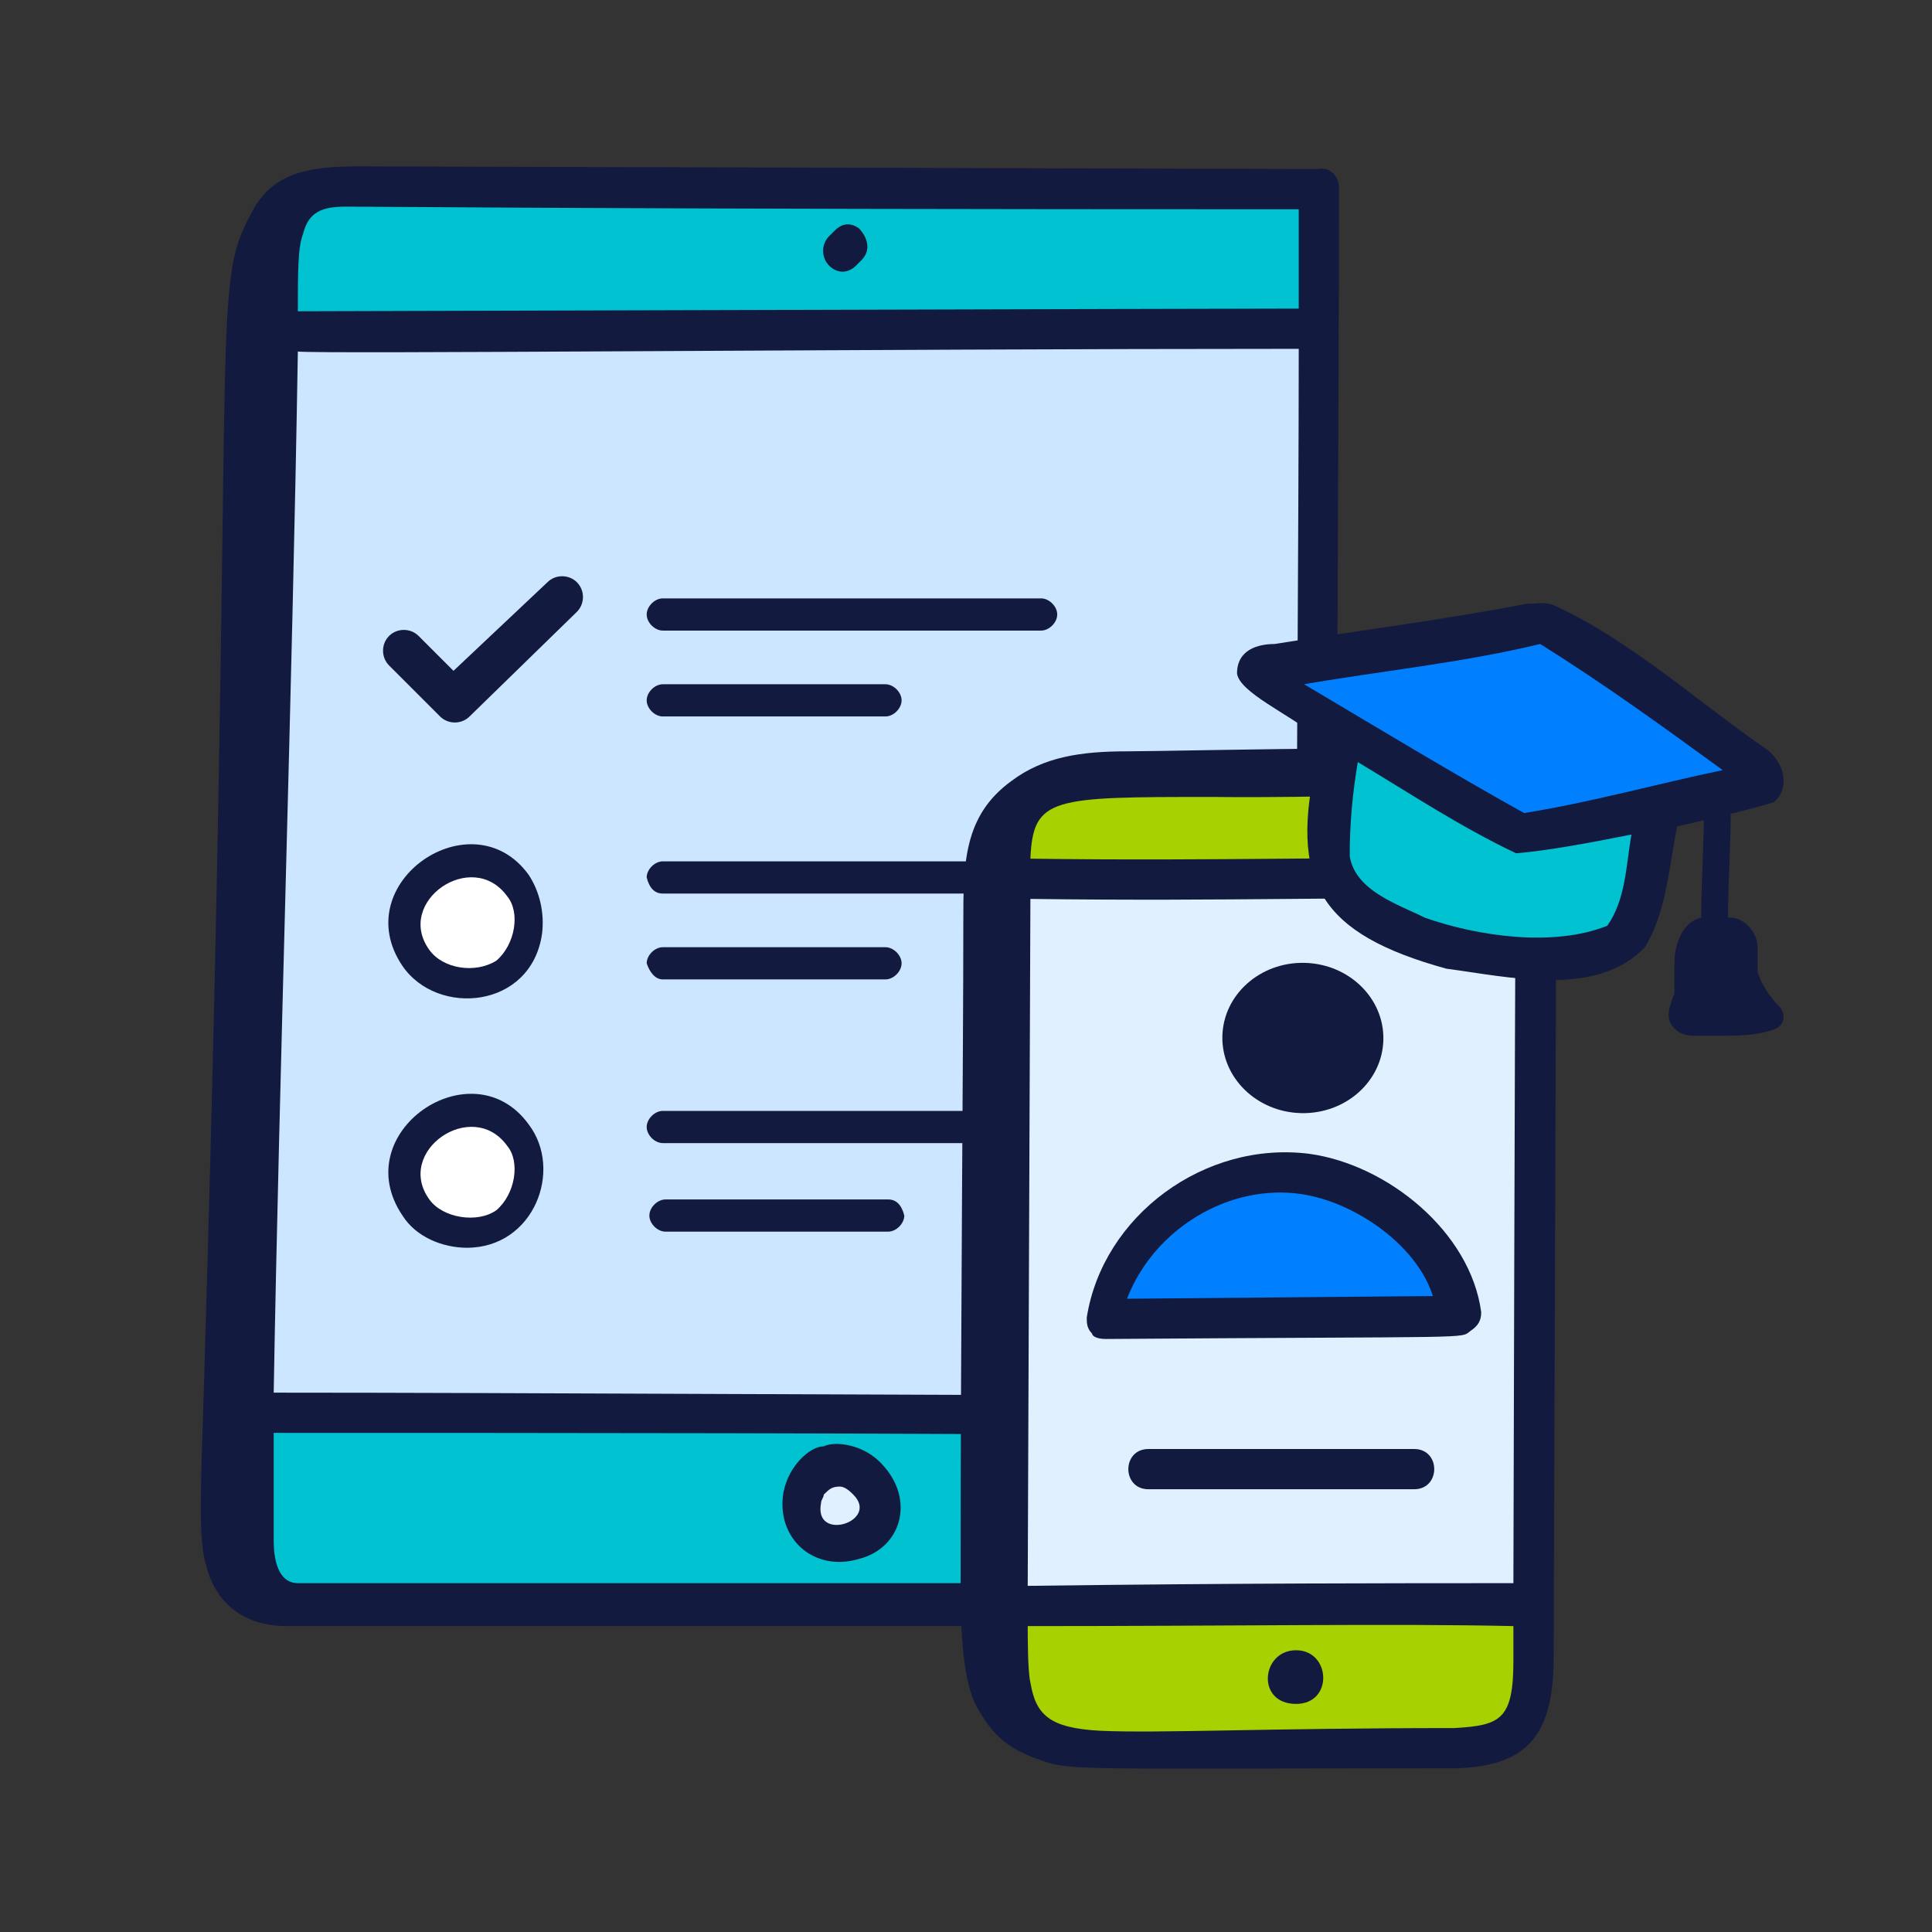
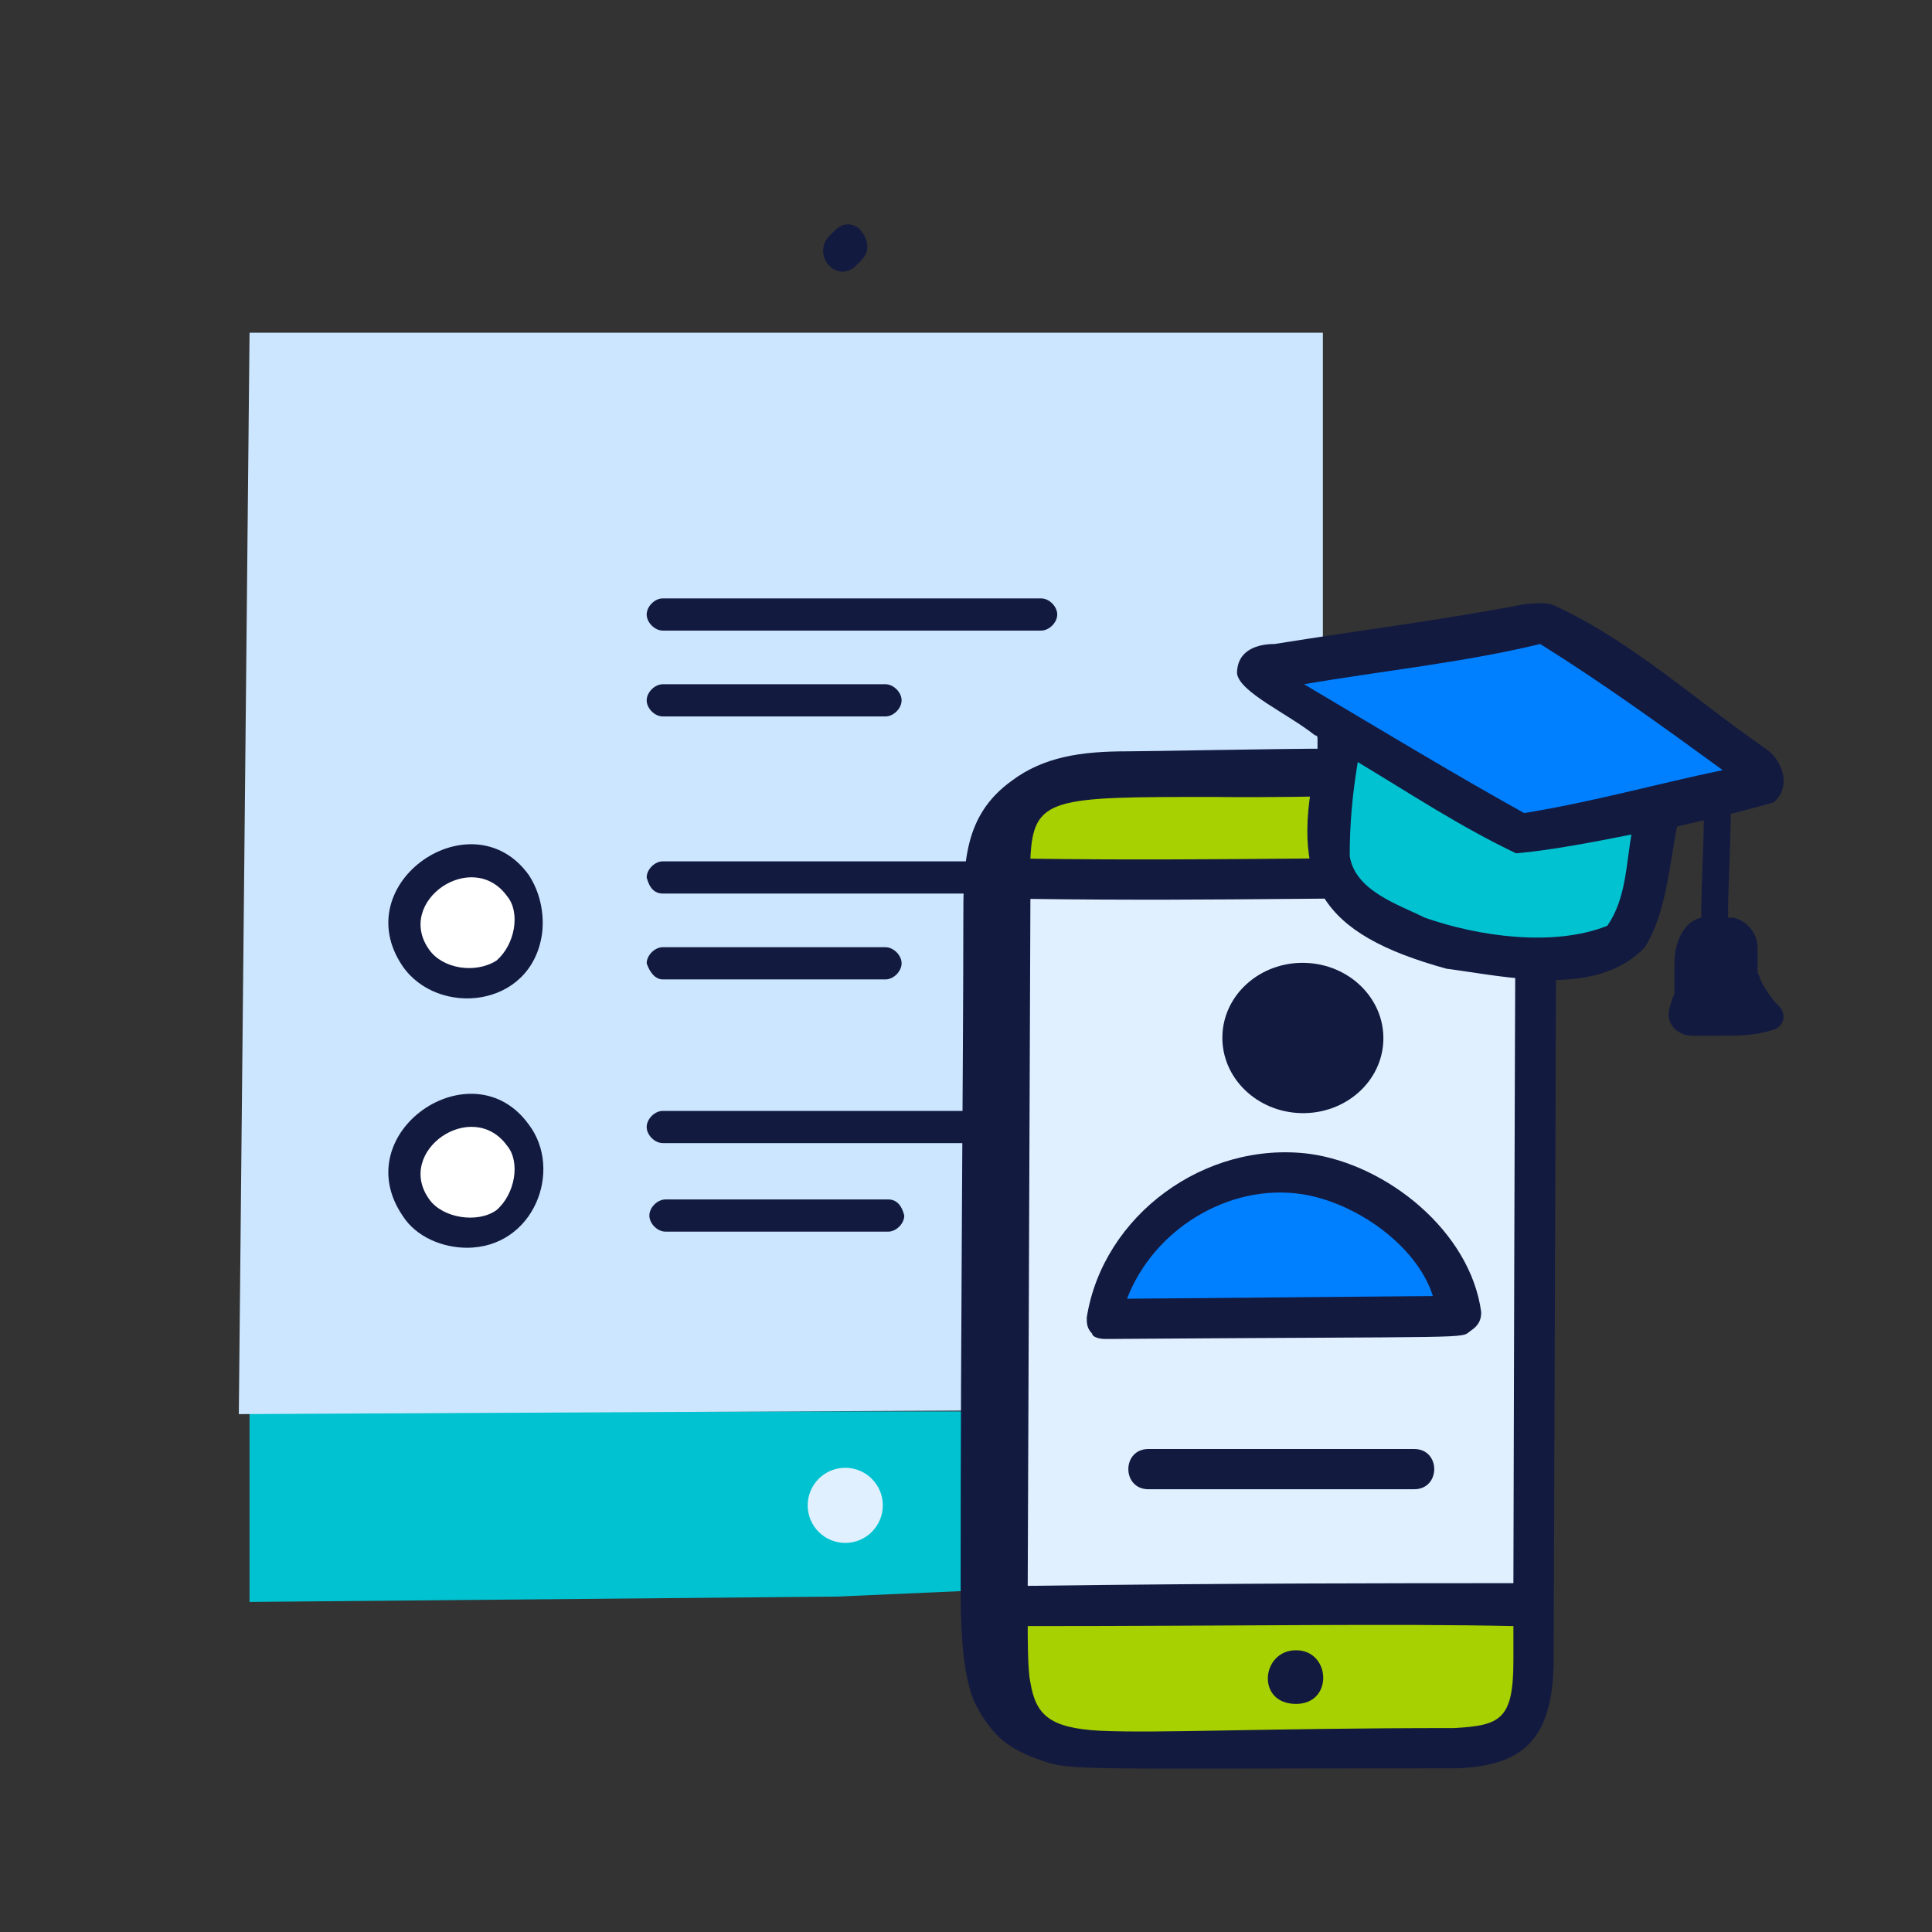
<svg xmlns="http://www.w3.org/2000/svg" id="Layer_1" x="0px" y="0px" viewBox="0 0 72 72" style="enable-background:new 0 0 72 72;" xml:space="preserve">
  <rect x="0" y="0" width="72" height="72" fill="#333333" stroke="none" />
  <style type="text/css">	.st0{fill:#00C2D0;}	.st1{fill:#CCE6FF;}	.st2{fill:#131A40;}	.st3{fill:#E0F0FF;}	.st4{fill:#FFFFFF;}	.st5{fill:#A7D100;}	.st6{fill:#0080FF;}</style>
  <g>
    <g>
-       <polygon class="st0" points="9.3,12.4 49.3,12.4 49.3,6.9 10.5,6.9   " />
      <polygon class="st0" points="9.3,59.7 31.2,59.5 49.3,58.7 49.3,52.6 9.3,52.6   " />
      <polygon class="st1" points="8.9,52.7 9.3,12.4 49.3,12.4 49.3,52.5   " />
-       <path class="st2" d="M44.2,59c-9.7,0-23,0-33.1,0c-0.6,0-0.9-0.6-0.9-1.6c0-1.2,0-2.9,0-4c9.3,0,24.1,0,34,0.1v-1.5   c-9.9,0-24.6-0.1-34-0.1c0.2-11.6,0.7-26.4,0.9-38.8c0.7,0.1,21.4-0.1,37.3-0.1c0,6.6-0.1,19.3-0.1,24.8h1.5   c0-7.2,0.1-23.3,0.1-30.8c0-0.4-0.3-0.8-0.8-0.7c-0.2,0-34.8-0.1-35.7-0.1c-1.8,0-3.1,0.2-3.9,1.5c-1.8,3.2-0.6,2.6-2,47.2   c0,0.9-0.1,2.6,0.2,3.5c0.2,0.8,0.9,2.2,3,2.2c9.9,0,23.4,0,33.4,0V59z M12.9,7.7c1.8,0,9.5,0.1,35.5,0.1c0,1.2,0,2.5,0,3.7   c-2.6,0-37.2,0.1-37.3,0.1c0-1.5,0-2.4,0.2-2.9C11.5,7.9,12,7.7,12.9,7.7z" />
      <circle class="st3" cx="31.5" cy="56.1" r="1.4" />
      <path class="st2" d="M31.9,9.9l0.2-0.2c0.4-0.4,0.2-0.9-0.1-1.2c-0.3-0.2-0.6-0.2-0.9,0.1l-0.2,0.2c-0.3,0.3-0.3,0.8,0,1.1   C31.2,10.2,31.6,10.2,31.9,9.9z" />
-       <path class="st2" d="M32.9,54.6c-0.7-0.8-1.8-0.9-2.2-0.7c-0.5,0-1.3,0.7-1.5,1.7c-0.3,1.7,1.1,3,2.8,2.5   C33.6,57.7,34.1,55.9,32.9,54.6z M30.6,56c0-0.1,0.1-0.2,0.1-0.3c0.2-0.2,0.3-0.3,0.6-0.3c0.2,0,0.4,0.2,0.5,0.3   C32.8,56.7,30.3,57.5,30.6,56z" />
    </g>
    <g>
      <circle class="st4" cx="17.4" cy="34.3" r="2.2" />
      <circle class="st4" cx="17.4" cy="43.6" r="2.2" />
      <g>
        <g id="_x31_09_00000118356627267294478470000014422773645780859793_">
          <g>
            <path class="st2" d="M24.7,23.5h14.1c0.3,0,0.6-0.3,0.6-0.6s-0.3-0.6-0.6-0.6H24.7c-0.3,0-0.6,0.3-0.6,0.6S24.4,23.5,24.7,23.5      z" />
            <path class="st2" d="M24.7,26.7h8.3c0.3,0,0.6-0.3,0.6-0.6s-0.3-0.6-0.6-0.6h-8.3c-0.3,0-0.6,0.3-0.6,0.6S24.4,26.7,24.7,26.7z      " />
            <path class="st2" d="M24.7,33.3h14.1c0.3,0,0.6-0.3,0.6-0.6c0-0.3-0.3-0.6-0.6-0.6H24.7c-0.3,0-0.6,0.3-0.6,0.6      C24.2,33.1,24.4,33.3,24.7,33.3z" />
            <path class="st2" d="M24.7,36.5h8.3c0.3,0,0.6-0.3,0.6-0.6c0-0.3-0.3-0.6-0.6-0.6h-8.3c-0.3,0-0.6,0.3-0.6,0.6      C24.2,36.2,24.4,36.5,24.7,36.5z" />
            <path class="st2" d="M15,36c1.3,1.9,4.8,1.6,5.2-1.2c0.1-0.8-0.1-1.6-0.5-2.2C17.6,29.7,12.9,32.9,15,36z M18.5,35.8      c-0.8,0.5-2,0.3-2.5-0.4c-1.3-1.8,1.6-3.8,2.9-2C19.4,34,19.2,35.2,18.5,35.8z" />
            <path class="st2" d="M24.7,42.6h14.1c0.3,0,0.6-0.3,0.6-0.6s-0.3-0.6-0.6-0.6H24.7c-0.3,0-0.6,0.3-0.6,0.6S24.4,42.6,24.7,42.6      z" />
            <path class="st2" d="M33.1,44.7h-8.3c-0.3,0-0.6,0.3-0.6,0.6c0,0.3,0.3,0.6,0.6,0.6h8.3c0.3,0,0.6-0.3,0.6-0.6      C33.6,44.9,33.4,44.7,33.1,44.7z" />
            <path class="st2" d="M15,45.3c0.5,0.8,1.5,1.2,2.4,1.2c2.5,0,3.6-2.9,2.3-4.6C17.6,39,12.9,42.2,15,45.3z M18.5,45.1      c-0.7,0.5-2,0.3-2.5-0.4c-1.3-1.8,1.6-3.8,2.9-2C19.4,43.3,19.2,44.5,18.5,45.1z" />
          </g>
        </g>
      </g>
      <g id="_x35_5_00000052825597388919004650000017149775146495010957_">
-         <path class="st2" d="M16.9,25l-1.3-1.3c-0.3-0.3-0.8-0.3-1.1,0c-0.3,0.3-0.3,0.8,0,1.1l1.9,1.9c0.3,0.3,0.8,0.3,1.1,0l4-3.9    c0.3-0.3,0.3-0.8,0-1.1c-0.3-0.3-0.8-0.3-1.1,0L16.9,25z" />
-       </g>
+         </g>
    </g>
    <g id="_x37_1_00000047029422357258561670000012402712607541292726_">
      <path class="st3" d="M53,28.5c2.3,0,4.3,1.1,4.3,4.4S57.1,59.3,57,61.3s-1.2,2.6-3.5,2.8c-2.3,0.1-11.9,0-13.4,0   c-1.5,0-2.8-1-2.9-3.6C37.1,57.9,37,34,37.2,32c0.1-1.9,1.4-3.1,3.8-3.2C43.3,28.7,53,28.5,53,28.5z" />
      <path class="st5" d="M36.6,59.8h20.6c0,0,0.4,4.3-1.2,5c-1.6,0.7-14.8,0.4-16.3,0.4C38.3,65.1,36.7,62.3,36.6,59.8z" />
      <path class="st5" d="M57.3,32.9H37.4c0,0-0.4-3.9,2.8-3.9s11.6,0,13.6,0S57.3,30.3,57.3,32.9z" />
      <path class="st6" d="M41.2,49.1c0,0,1.3-5.4,6.7-5.4s6.5,5.2,6.5,5.2L41.2,49.1z" />
      <path class="st2" d="M57.9,61.8L58,32.5c0-4.7-1.5-4.6-8.3-4.6c-2.2,0-6.8,0.1-7.7,0.1c-1.7,0-3.1,0.2-4.3,1.1   c-1.8,1.3-1.8,3.1-1.8,5.3c0,5.3-0.1,14.5-0.1,24.5c0,1.3,0,3.6,0.6,4.7c0.6,1.1,1.2,1.6,2.4,2c1.1,0.4,1.3,0.3,15.5,0.3   C56.7,65.8,57.9,64.9,57.9,61.8z M38.4,33.5c7.5,0.1,12.3-0.1,18.1,0c0,2.9,0-13.6-0.1,25.5C52,59,46,59,38.3,59.1L38.4,33.5z    M45.2,29.7c9,0.1,11.1-0.9,11.2,2.3c-5.4-0.1-11,0.1-18,0C38.5,29.7,39.2,29.7,45.2,29.7z M38.3,60.6c7.8,0,13.7-0.1,18.1,0   l0,1.3c0,2.2-0.5,2.4-2.2,2.5c-7.1,0-11,0.2-13.2,0.1c-1.9-0.1-2.4-0.6-2.6-1.8C38.3,62.3,38.3,61,38.3,60.6z" />
      <path class="st2" d="M48.3,61.5c-1.3,0-1.5,2,0,2C49.7,63.5,49.6,61.5,48.3,61.5z" />
      <g>
        <ellipse transform="matrix(2.247821e-02 -1 1 2.247821e-02 8.764 86.313)" class="st2" cx="48.5" cy="38.7" rx="2.8" ry="3" />
        <path class="st2" d="M41.2,49.9c14-0.1,13.2,0,13.6-0.3c0.3-0.2,0.4-0.4,0.4-0.7c-0.4-3-3.5-5.5-6.4-5.9    c-3.9-0.5-7.7,2.3-8.3,6.1c0,0.2,0,0.4,0.2,0.6C40.7,49.8,40.9,49.9,41.2,49.9C41.2,49.9,41.2,49.9,41.2,49.9z M48.5,44.5    c2,0.3,4.3,1.9,4.9,3.8l-11.4,0.1C43,45.8,45.8,44.1,48.5,44.5z" />
      </g>
      <path class="st2" d="M52.7,54h-9.9c-1,0-1,1.5,0,1.5h9.9C53.7,55.5,53.7,54,52.7,54z" />
    </g>
    <g>
      <path class="st0" d="M61.7,30.3c0,0-0.4,4.7-2.1,5.1c-1.7,0.5-9.5-0.7-9.9-2.6s0.3-5.2,0.3-5.2L61.7,30.3z" />
      <polygon class="st6" points="47.1,25.3 56.4,31 65.6,29 57.7,23.2   " />
      <path class="st2" d="M65.8,27.9c-2.6-1.8-5-4-7.8-5.3c-0.4-0.2-0.7-0.1-1.1-0.1c-3.1,0.6-6.3,1-9.4,1.5c-0.6,0-1.4,0.2-1.4,1.1   c0.1,0.7,1.9,1.5,2.9,2.3c0,0,0.1,0,0.1,0.1c0,0,0,0.1,0,0.1c0,0.2,0,0.4,0,0.6c-1.1,4.7,0.1,6.6,4.8,7.9c2.3,0.3,5.6,1.1,7.4-0.8   c0.8-1.3,0.9-3,1.2-4.5c1.3-0.3,2.6-0.6,3.6-0.9C66.8,29.3,66.4,28.3,65.8,27.9z M59.9,34.5c-2,0.8-4.8,0.4-6.8-0.3   c-1-0.5-2.6-1-2.8-2.3c0-1.2,0.1-2.3,0.3-3.5c2,1.2,3.8,2.4,5.9,3.4c1.2-0.1,2.8-0.4,4.3-0.7C60.6,32.2,60.6,33.5,59.9,34.5z    M56.8,30.3c-2.7-1.5-5.5-3.2-8.2-4.8c2.9-0.5,5.9-0.8,8.8-1.5c2.4,1.5,4.6,3.1,6.8,4.7C61.8,29.2,59.3,29.9,56.8,30.3z" />
      <path class="st2" d="M66.3,37.5c-0.3-0.3-0.5-0.6-0.7-1c0-0.1-0.1-0.2-0.1-0.3c0,0,0,0,0,0c0,0,0,0,0,0c0-0.1,0-0.1,0-0.2   c0-0.2,0-0.5,0-0.7c0-0.5-0.4-1-0.9-1.1c-0.1,0-0.1,0-0.2,0c0-1.3,0.1-2.7,0.1-4c0-0.6-1-0.6-1,0c0,1.3-0.1,2.7-0.1,4   c-0.5,0.1-0.8,0.6-0.9,1c-0.1,0.3-0.1,0.6-0.1,0.9c0,0.3,0,0.6,0,0.8c0,0,0,0,0,0c0,0,0,0.1,0,0.1c0,0.1-0.1,0.2-0.1,0.3   c-0.1,0.3-0.2,0.6,0,0.9c0.2,0.3,0.5,0.4,0.8,0.4c0.3,0,0.6,0,0.9,0c0.7,0,1.4,0,2-0.2C66.5,38.3,66.6,37.8,66.3,37.5z" />
    </g>
  </g>
</svg>